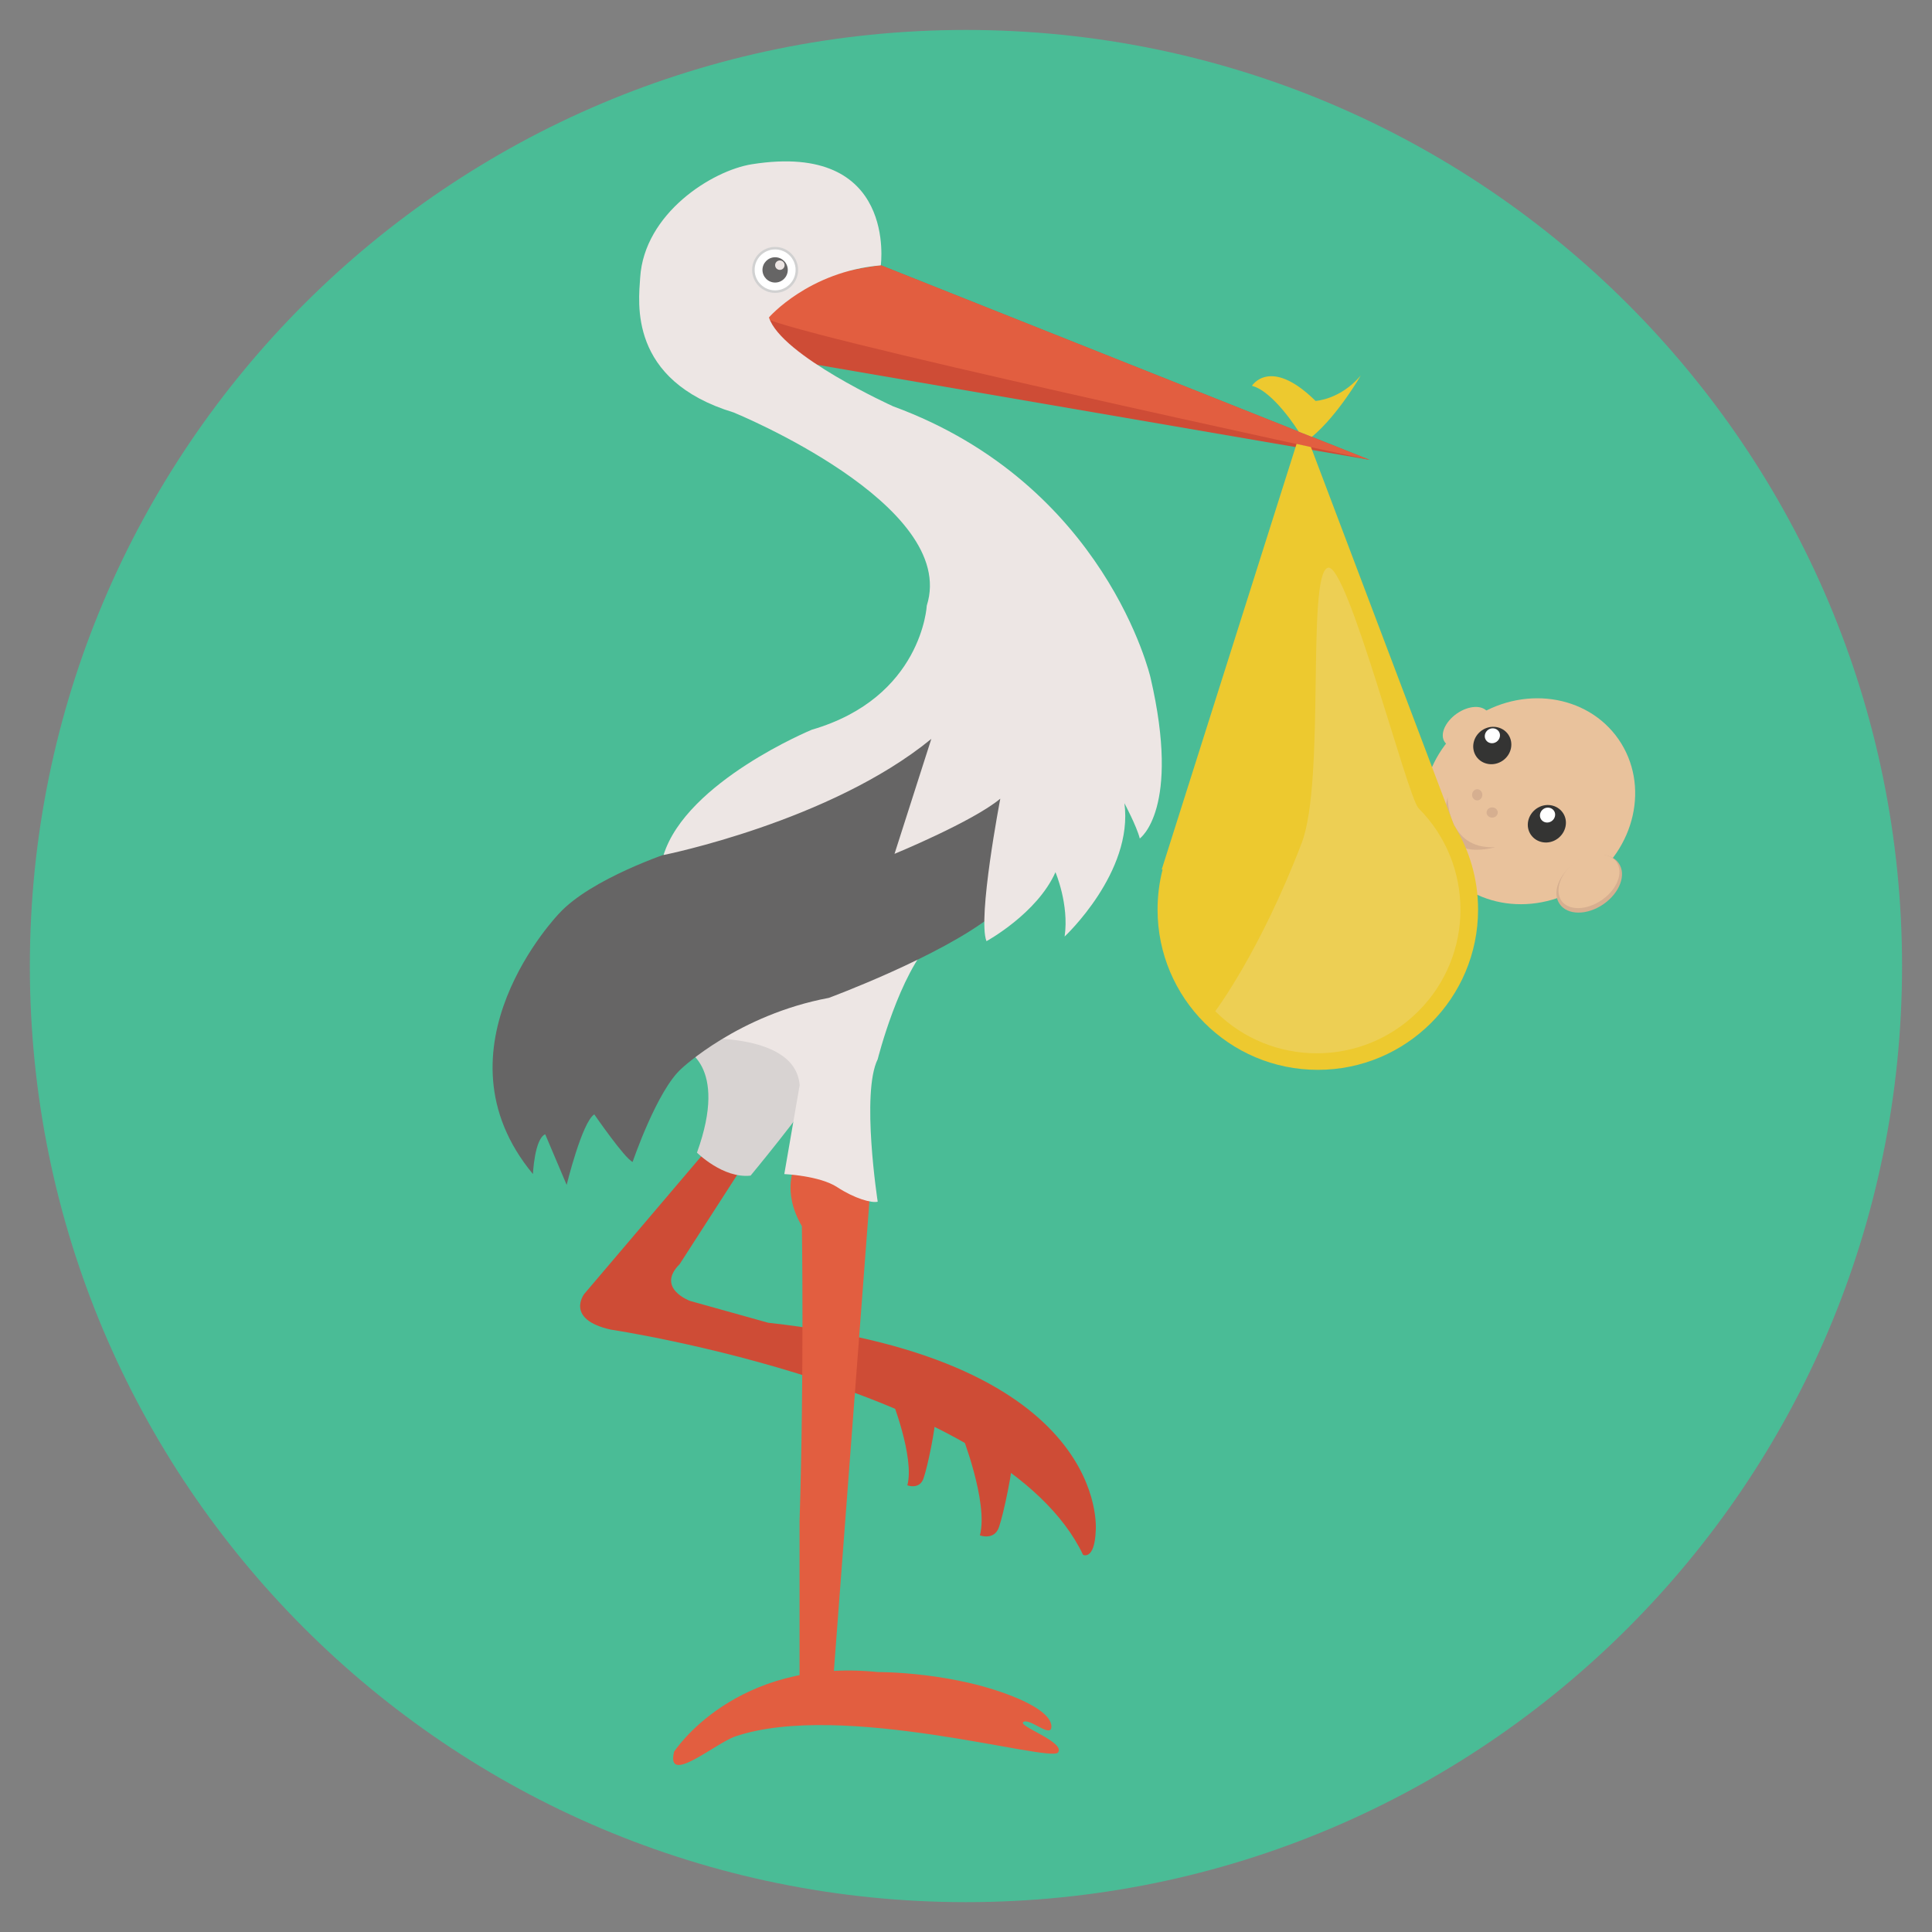
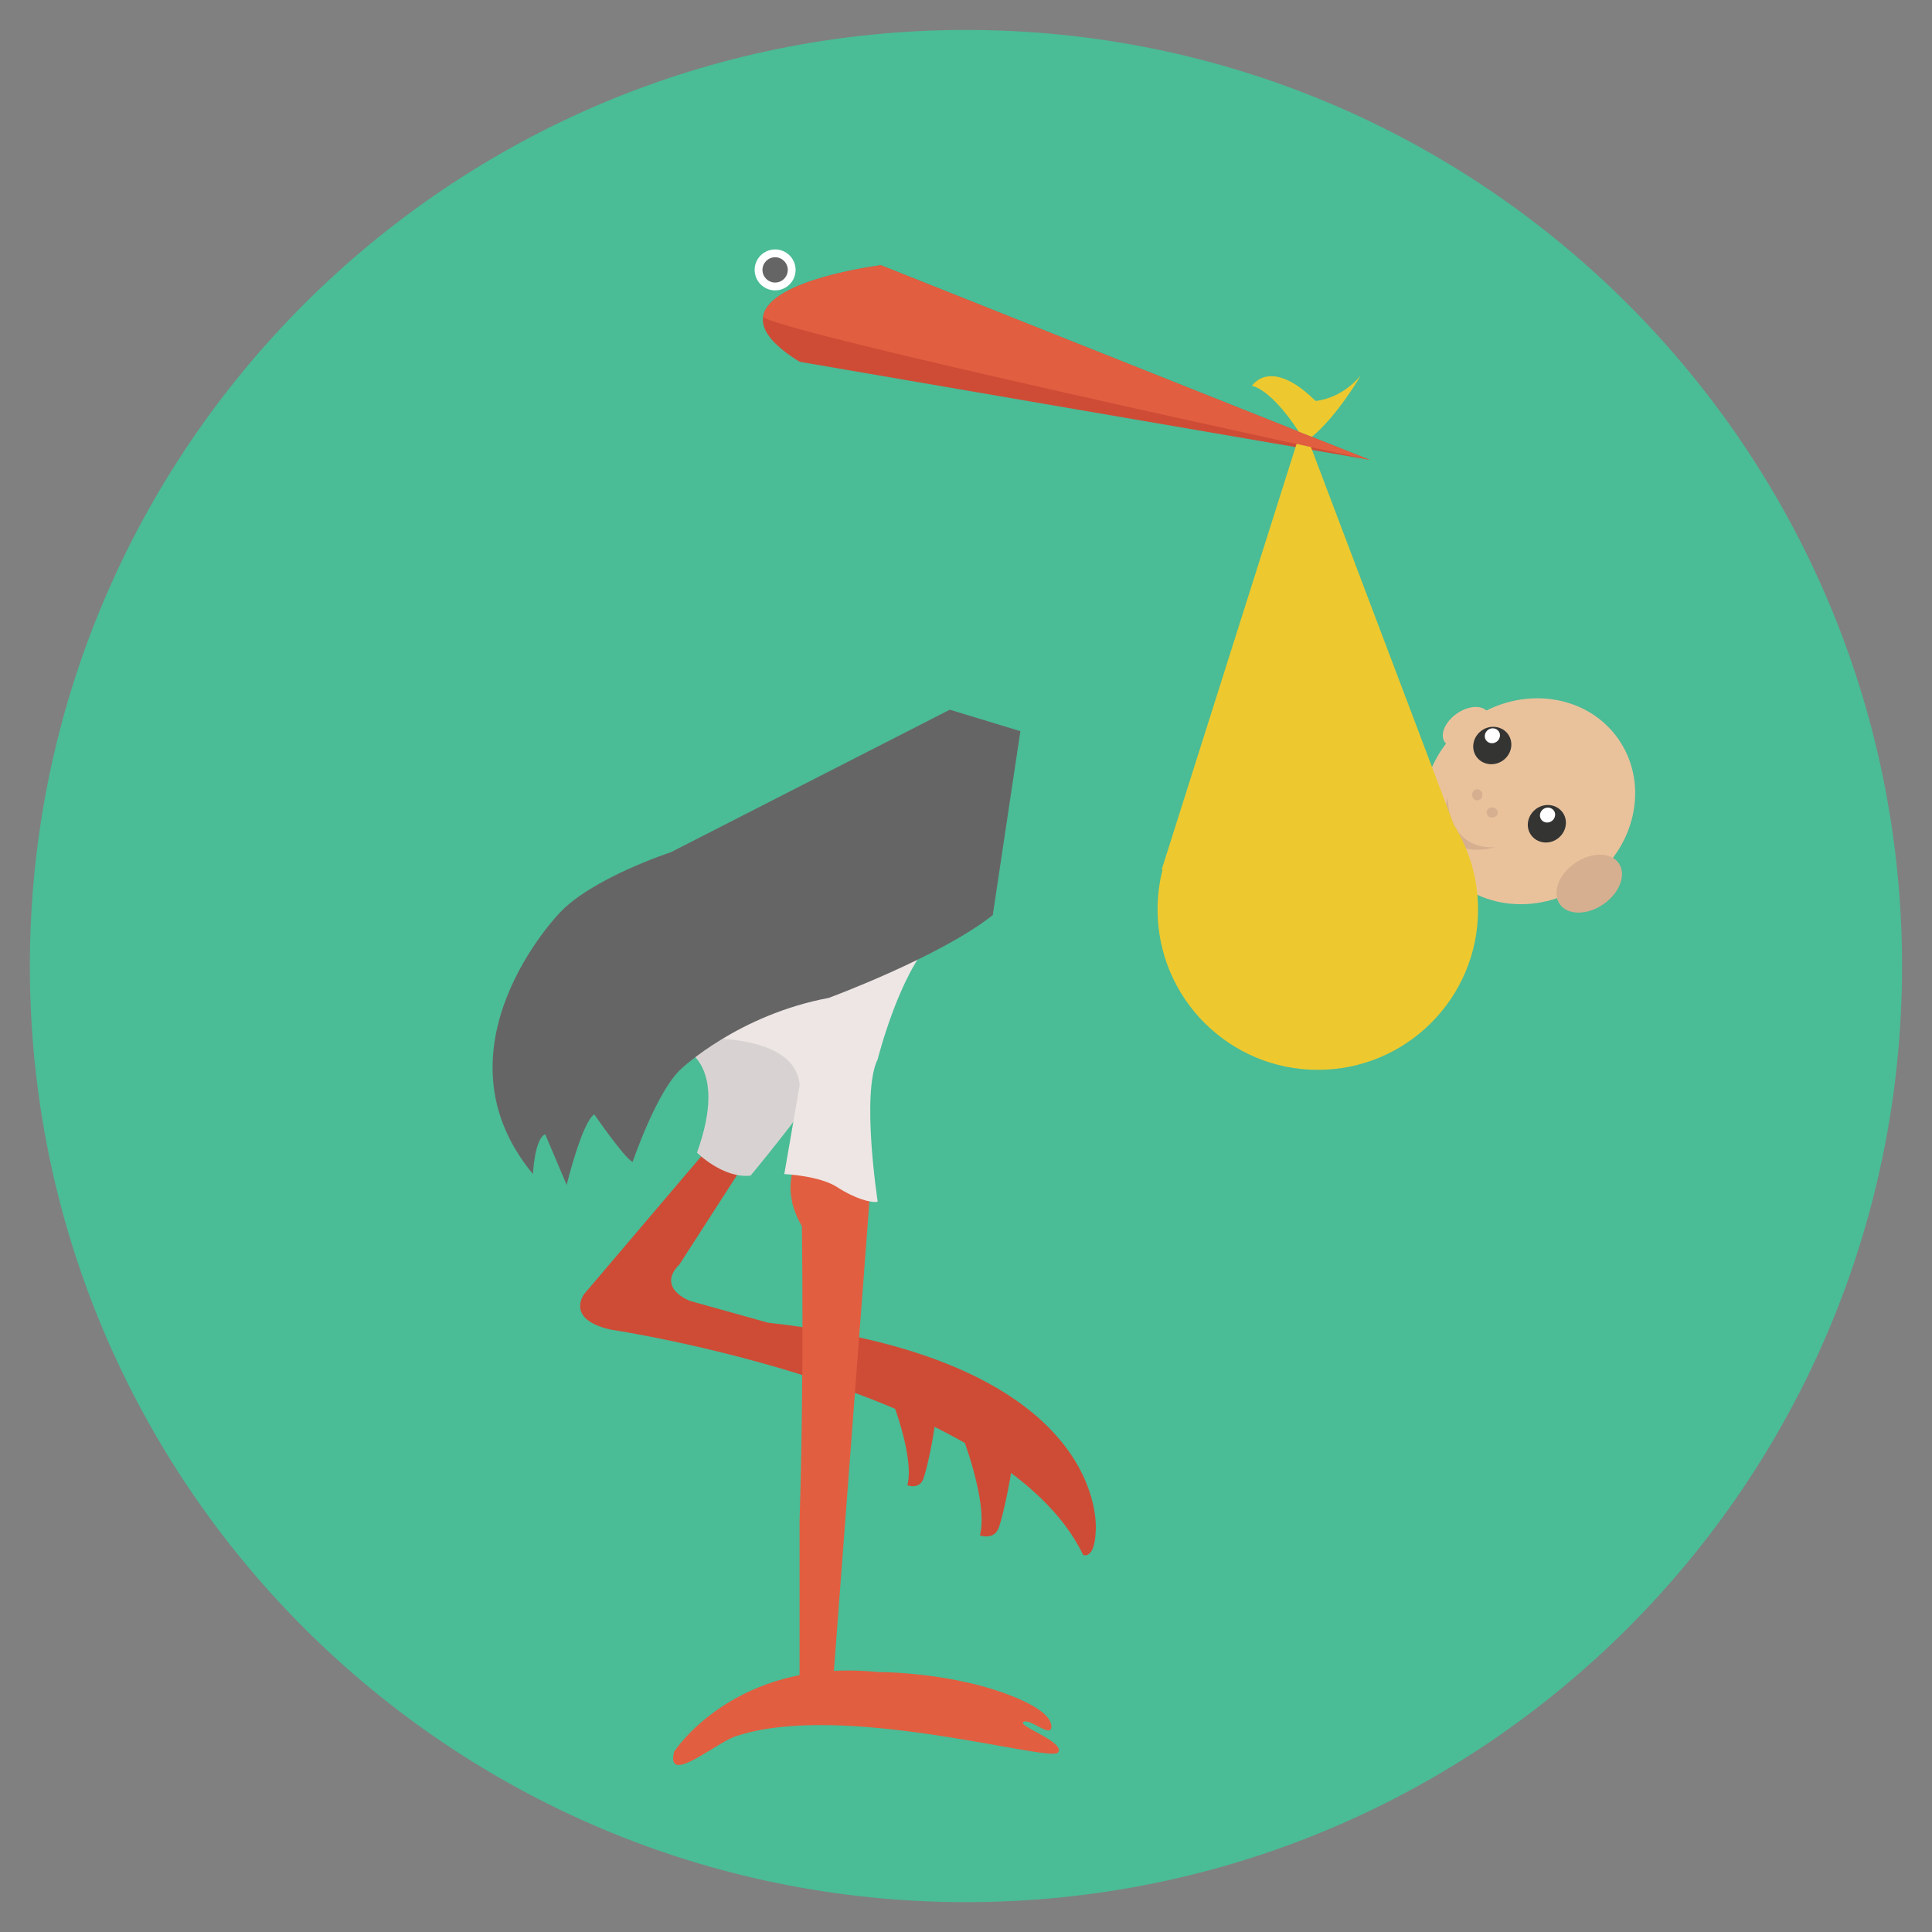
<svg xmlns="http://www.w3.org/2000/svg" version="1.1" width="20" height="20" viewBox="0 0 20 20">
  <rect x="0" y="0" width="20" height="20" fill="#808080" stroke="none" />
  <path fill="rgb(74, 188, 150)" d="M10 0.31c-5.352 0-9.691 4.338-9.691 9.691s4.339 9.69 9.691 9.69c5.352 0 9.69-4.339 9.69-9.69s-4.339-9.691-9.69-9.691z" />
  <path fill="rgb(206, 76, 54)" d="M7.952 13.693l-0.809-0.226c0 0-0.357-0.131-0.107-0.381l0.69-1.071-0.464-0.048-1.214 1.428c0 0-0.202 0.262 0.274 0.369 0 0 4.069 0.607 4.89 2.332 0 0 0.119 0.059 0.131-0.25 0 0 0.167-1.761-3.391-2.153z" />
  <path fill="rgb(206, 76, 54)" d="M9.226 14.472c0 0 0.244 0.613 0.167 0.904 0 0 0.125 0.048 0.167-0.071s0.125-0.518 0.125-0.654c-0-0.137-0.458-0.179-0.458-0.179z" />
  <path fill="rgb(206, 76, 54)" d="M9.947 14.825c0 0 0.288 0.724 0.197 1.069 0 0 0.148 0.056 0.197-0.084s0.148-0.612 0.148-0.773c-0-0.162-0.541-0.211-0.541-0.211z" />
  <path fill="rgb(226, 94, 64)" d="M8.23 12.066c0 0-0.143 0.262 0.071 0.627 0 0 0.024 1.547-0.024 3.054v1.618l0.349 0.016 0.381-5.037-0.777-0.278z" />
  <path fill="rgb(216, 211, 210)" d="M7.072 10.853c0 0 0.476 0.159 0.143 1.079 0 0 0.27 0.27 0.555 0.238 0 0 0.539-0.65 0.714-0.936 0 0-0.175-1.031-1.412-0.381z" />
  <path fill="rgb(237, 230, 228)" d="M9.658 9.727l-2.633 1.031c0 0 1.206-0.127 1.253 0.476l-0.159 0.92c0 0 0.365 0.016 0.547 0.135s0.357 0.167 0.42 0.151c0 0-0.174-1.126 0-1.475 0 0 0.222-0.888 0.571-1.237z" />
  <path fill="rgb(102, 101, 101)" d="M9.832 7.347l-2.887 1.475c0 0-0.825 0.27-1.158 0.635 0 0-1.348 1.396-0.27 2.697 0 0 0.016-0.365 0.127-0.412l0.222 0.524c0 0 0.159-0.65 0.286-0.73 0 0 0.317 0.46 0.397 0.492 0 0 0.254-0.746 0.508-0.968 0 0 0.587-0.555 1.523-0.73 0 0 1.158-0.428 1.697-0.857l0.286-1.904-0.73-0.222z" />
  <path fill="rgb(206, 76, 54)" d="M9.118 2.746c0 0-2.046 0.254-0.841 0.999l5.901 1.015-5.061-2.015z" />
  <path fill="rgb(226, 94, 64)" d="M9.118 2.746c0 0-1.151 0.143-1.218 0.529-0.022 0.129 6.279 1.486 6.279 1.486l-5.061-2.015z" />
-   <path fill="rgb(237, 230, 228)" d="M11.91 7.014c0 0-0.46-1.999-2.665-2.808 0 0-1.158-0.524-1.285-0.92 0 0 0.412-0.476 1.158-0.539 0 0 0.175-1.285-1.333-1.047-0.414 0.065-1.116 0.509-1.158 1.174-0.016 0.254-0.127 1.063 0.968 1.396 0 0 2.332 0.952 1.999 1.999 0 0-0.048 0.952-1.19 1.285 0 0-1.297 0.535-1.535 1.297 0 0 1.725-0.345 2.772-1.202l-0.381 1.19c0 0 0.809-0.333 1.095-0.571 0 0-0.238 1.237-0.143 1.475 0 0 0.524-0.286 0.714-0.714 0 0 0.143 0.333 0.095 0.666 0 0 0.714-0.666 0.619-1.38 0 0 0.127 0.238 0.159 0.365 0 0 0.428-0.301 0.111-1.666z" />
-   <path fill="rgb(209, 209, 209)" d="M8.262 2.794c0 0.131-0.107 0.238-0.238 0.238s-0.238-0.107-0.238-0.238c0-0.131 0.107-0.238 0.238-0.238s0.238 0.107 0.238 0.238z" />
  <path fill="rgb(255, 255, 255)" d="M8.236 2.794c0 0.117-0.095 0.212-0.212 0.212s-0.212-0.095-0.212-0.212c0-0.117 0.095-0.212 0.212-0.212s0.212 0.095 0.212 0.212z" />
  <path fill="rgb(102, 101, 101)" d="M8.155 2.794c0 0.072-0.059 0.131-0.131 0.131s-0.131-0.059-0.131-0.131c0-0.072 0.059-0.131 0.131-0.131s0.131 0.059 0.131 0.131z" />
-   <path fill="rgb(237, 230, 228)" d="M8.122 2.745c0 0.027-0.022 0.049-0.049 0.049s-0.049-0.022-0.049-0.049c0-0.027 0.022-0.049 0.049-0.049s0.049 0.022 0.049 0.049z" />
  <path fill="rgb(226, 94, 64)" d="M10.594 17.825c0.071-0.040 0.289 0.174 0.29 0.048s-0.228-0.239-0.337-0.286c-0.656-0.284-1.459-0.278-1.459-0.278-1.483-0.151-2.11 0.825-2.11 0.825-0.087 0.357 0.426-0.088 0.635-0.159 1.103-0.373 3.256 0.274 3.339 0.167s-0.428-0.277-0.357-0.317z" />
  <path fill="rgb(233, 194, 156)" d="M16.755 7.653c-0.326-0.47-1.004-0.564-1.516-0.21s-0.662 1.023-0.336 1.493c0.326 0.47 1.004 0.564 1.516 0.21s0.662-1.022 0.336-1.493z" />
  <path fill="rgb(233, 194, 156)" d="M15.402 7.373c-0.054-0.078-0.198-0.072-0.321 0.014s-0.179 0.218-0.125 0.295c0.054 0.078 0.205 0.077 0.328-0.008s0.172-0.223 0.118-0.301z" />
  <path fill="rgb(214, 175, 144)" d="M14.986 8.252c-0.174 0.722 0.492 0.518 0.492 0.518-0.5 0.026-0.492-0.518-0.492-0.518z" />
  <path fill="rgb(52, 52, 51)" d="M16.178 8.413c0.060 0.086 0.034 0.207-0.057 0.271s-0.213 0.044-0.273-0.042c-0.060-0.086-0.034-0.207 0.057-0.271s0.213-0.044 0.273 0.042z" />
  <path fill="rgb(255, 255, 255)" d="M16.086 8.392c-0.024-0.034-0.073-0.042-0.109-0.017s-0.047 0.074-0.023 0.108c0.024 0.035 0.073 0.042 0.109 0.017s0.047-0.074 0.023-0.108z" />
  <path fill="rgb(52, 52, 51)" d="M15.613 7.603c-0.060-0.086-0.182-0.105-0.273-0.042s-0.117 0.184-0.057 0.271c0.060 0.086 0.182 0.105 0.273 0.042s0.117-0.184 0.057-0.271z" />
  <path fill="rgb(255, 255, 255)" d="M15.515 7.571c-0.024-0.034-0.073-0.042-0.109-0.017s-0.047 0.074-0.023 0.108c0.024 0.035 0.073 0.042 0.109 0.017s0.047-0.074 0.023-0.108z" />
  <path fill="rgb(214, 175, 144)" d="M16.757 8.936c-0.081-0.117-0.284-0.118-0.453-0.001s-0.24 0.307-0.158 0.424c0.081 0.117 0.284 0.118 0.453 0.001s0.24-0.307 0.158-0.424z" />
-   <path fill="rgb(233, 194, 156)" d="M16.736 8.926c-0.073-0.106-0.265-0.114-0.423-0.005s-0.223 0.296-0.15 0.402c0.073 0.106 0.261 0.103 0.419-0.006s0.227-0.284 0.153-0.39z" />
  <path fill="rgb(214, 175, 144)" d="M15.345 8.228c0 0.032-0.024 0.058-0.053 0.058s-0.053-0.026-0.053-0.058c0-0.032 0.024-0.058 0.053-0.058s0.053 0.026 0.053 0.058z" />
  <path fill="rgb(214, 175, 144)" d="M15.505 8.411c0 0.029-0.026 0.053-0.058 0.053s-0.058-0.024-0.058-0.053c0-0.029 0.026-0.053 0.058-0.053s0.058 0.024 0.058 0.053z" />
  <path fill="rgb(237, 201, 47)" d="M15.054 8.548l-1.483-3.92-0.149-0.033-1.396 4.406 0.009 0c-0.034 0.133-0.052 0.272-0.052 0.415 0 0.916 0.743 1.659 1.659 1.659s1.659-0.743 1.659-1.659c0-0.318-0.090-0.616-0.245-0.868z" />
  <path fill="rgb(237, 201, 47)" d="M13.618 4.15c-0.004-0.004-0.008-0.008-0.012-0.012-0.461-0.445-0.646-0.144-0.646-0.144 0.225 0.057 0.484 0.474 0.484 0.474l0.137 0.054c0.27-0.225 0.505-0.634 0.505-0.634-0.213 0.25-0.466 0.262-0.466 0.262z" />
-   <path fill="rgb(237, 207, 84)" d="M14.684 8.365c-0.114-0.114-0.739-2.548-0.938-2.488-0.223 0.068-0.024 2.206-0.271 2.85-0.433 1.131-0.895 1.741-0.895 1.741 0.581 0.581 1.522 0.581 2.103 0s0.581-1.522 0-2.103z" />
</svg>